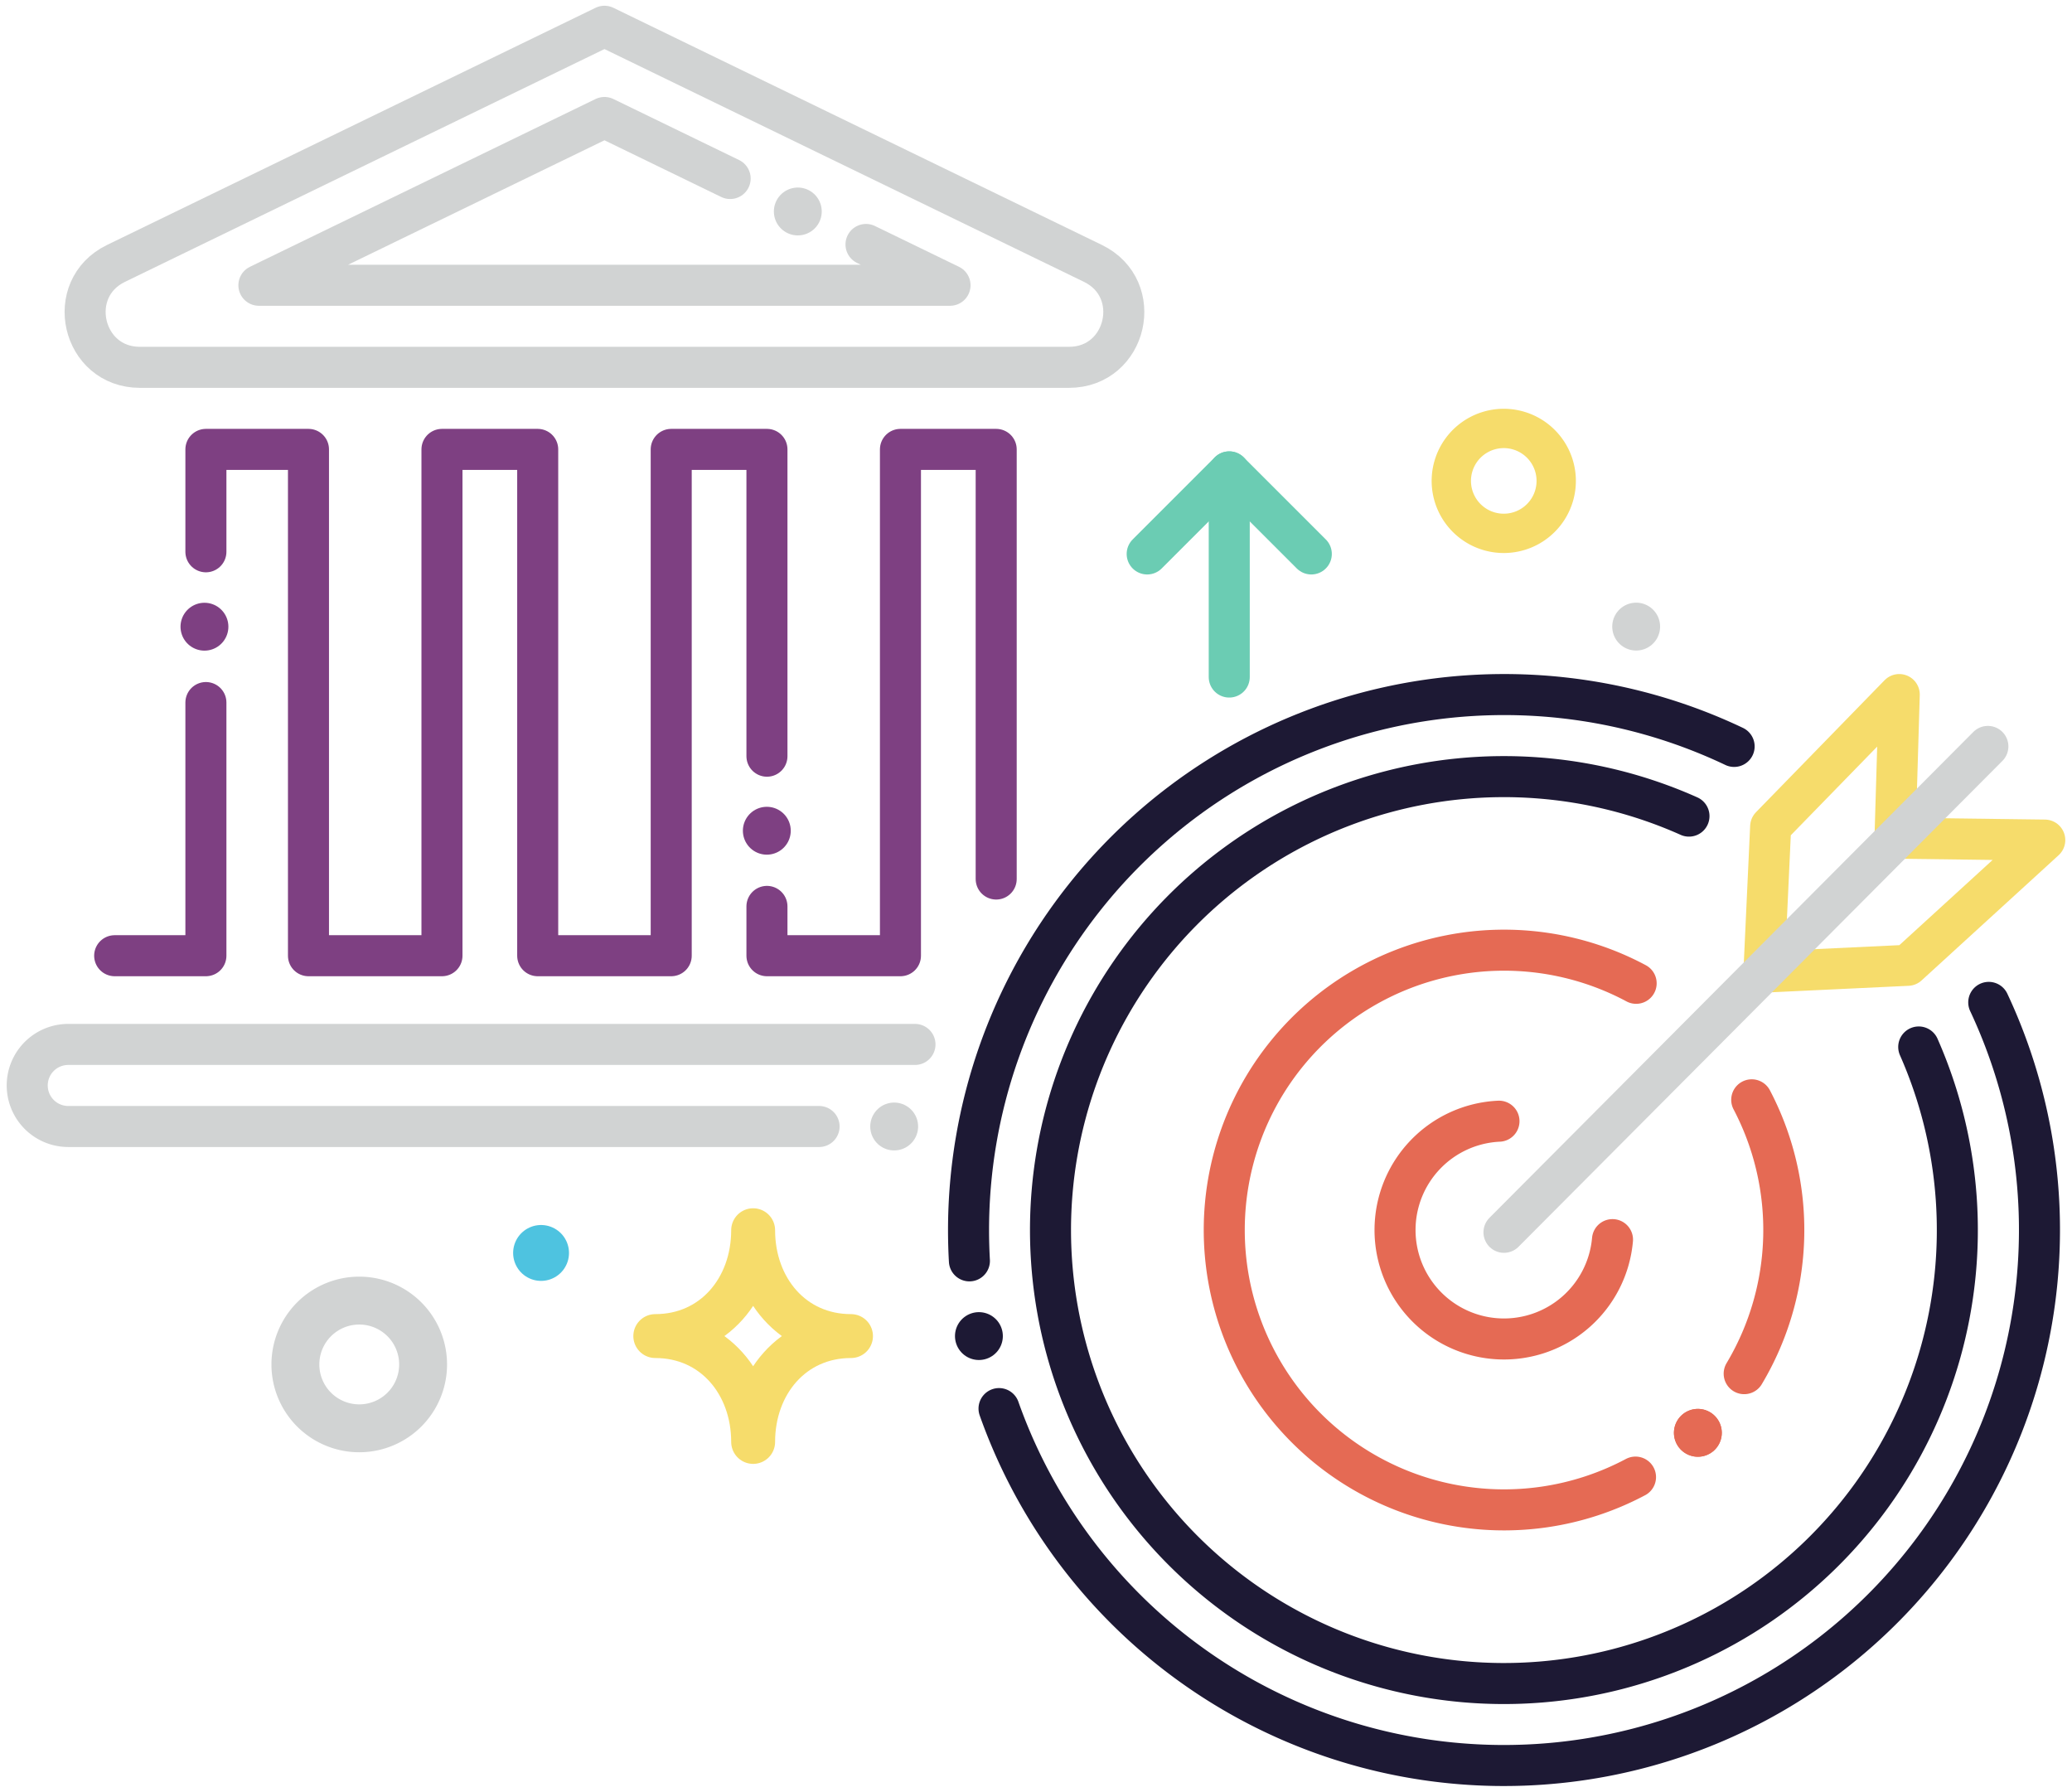
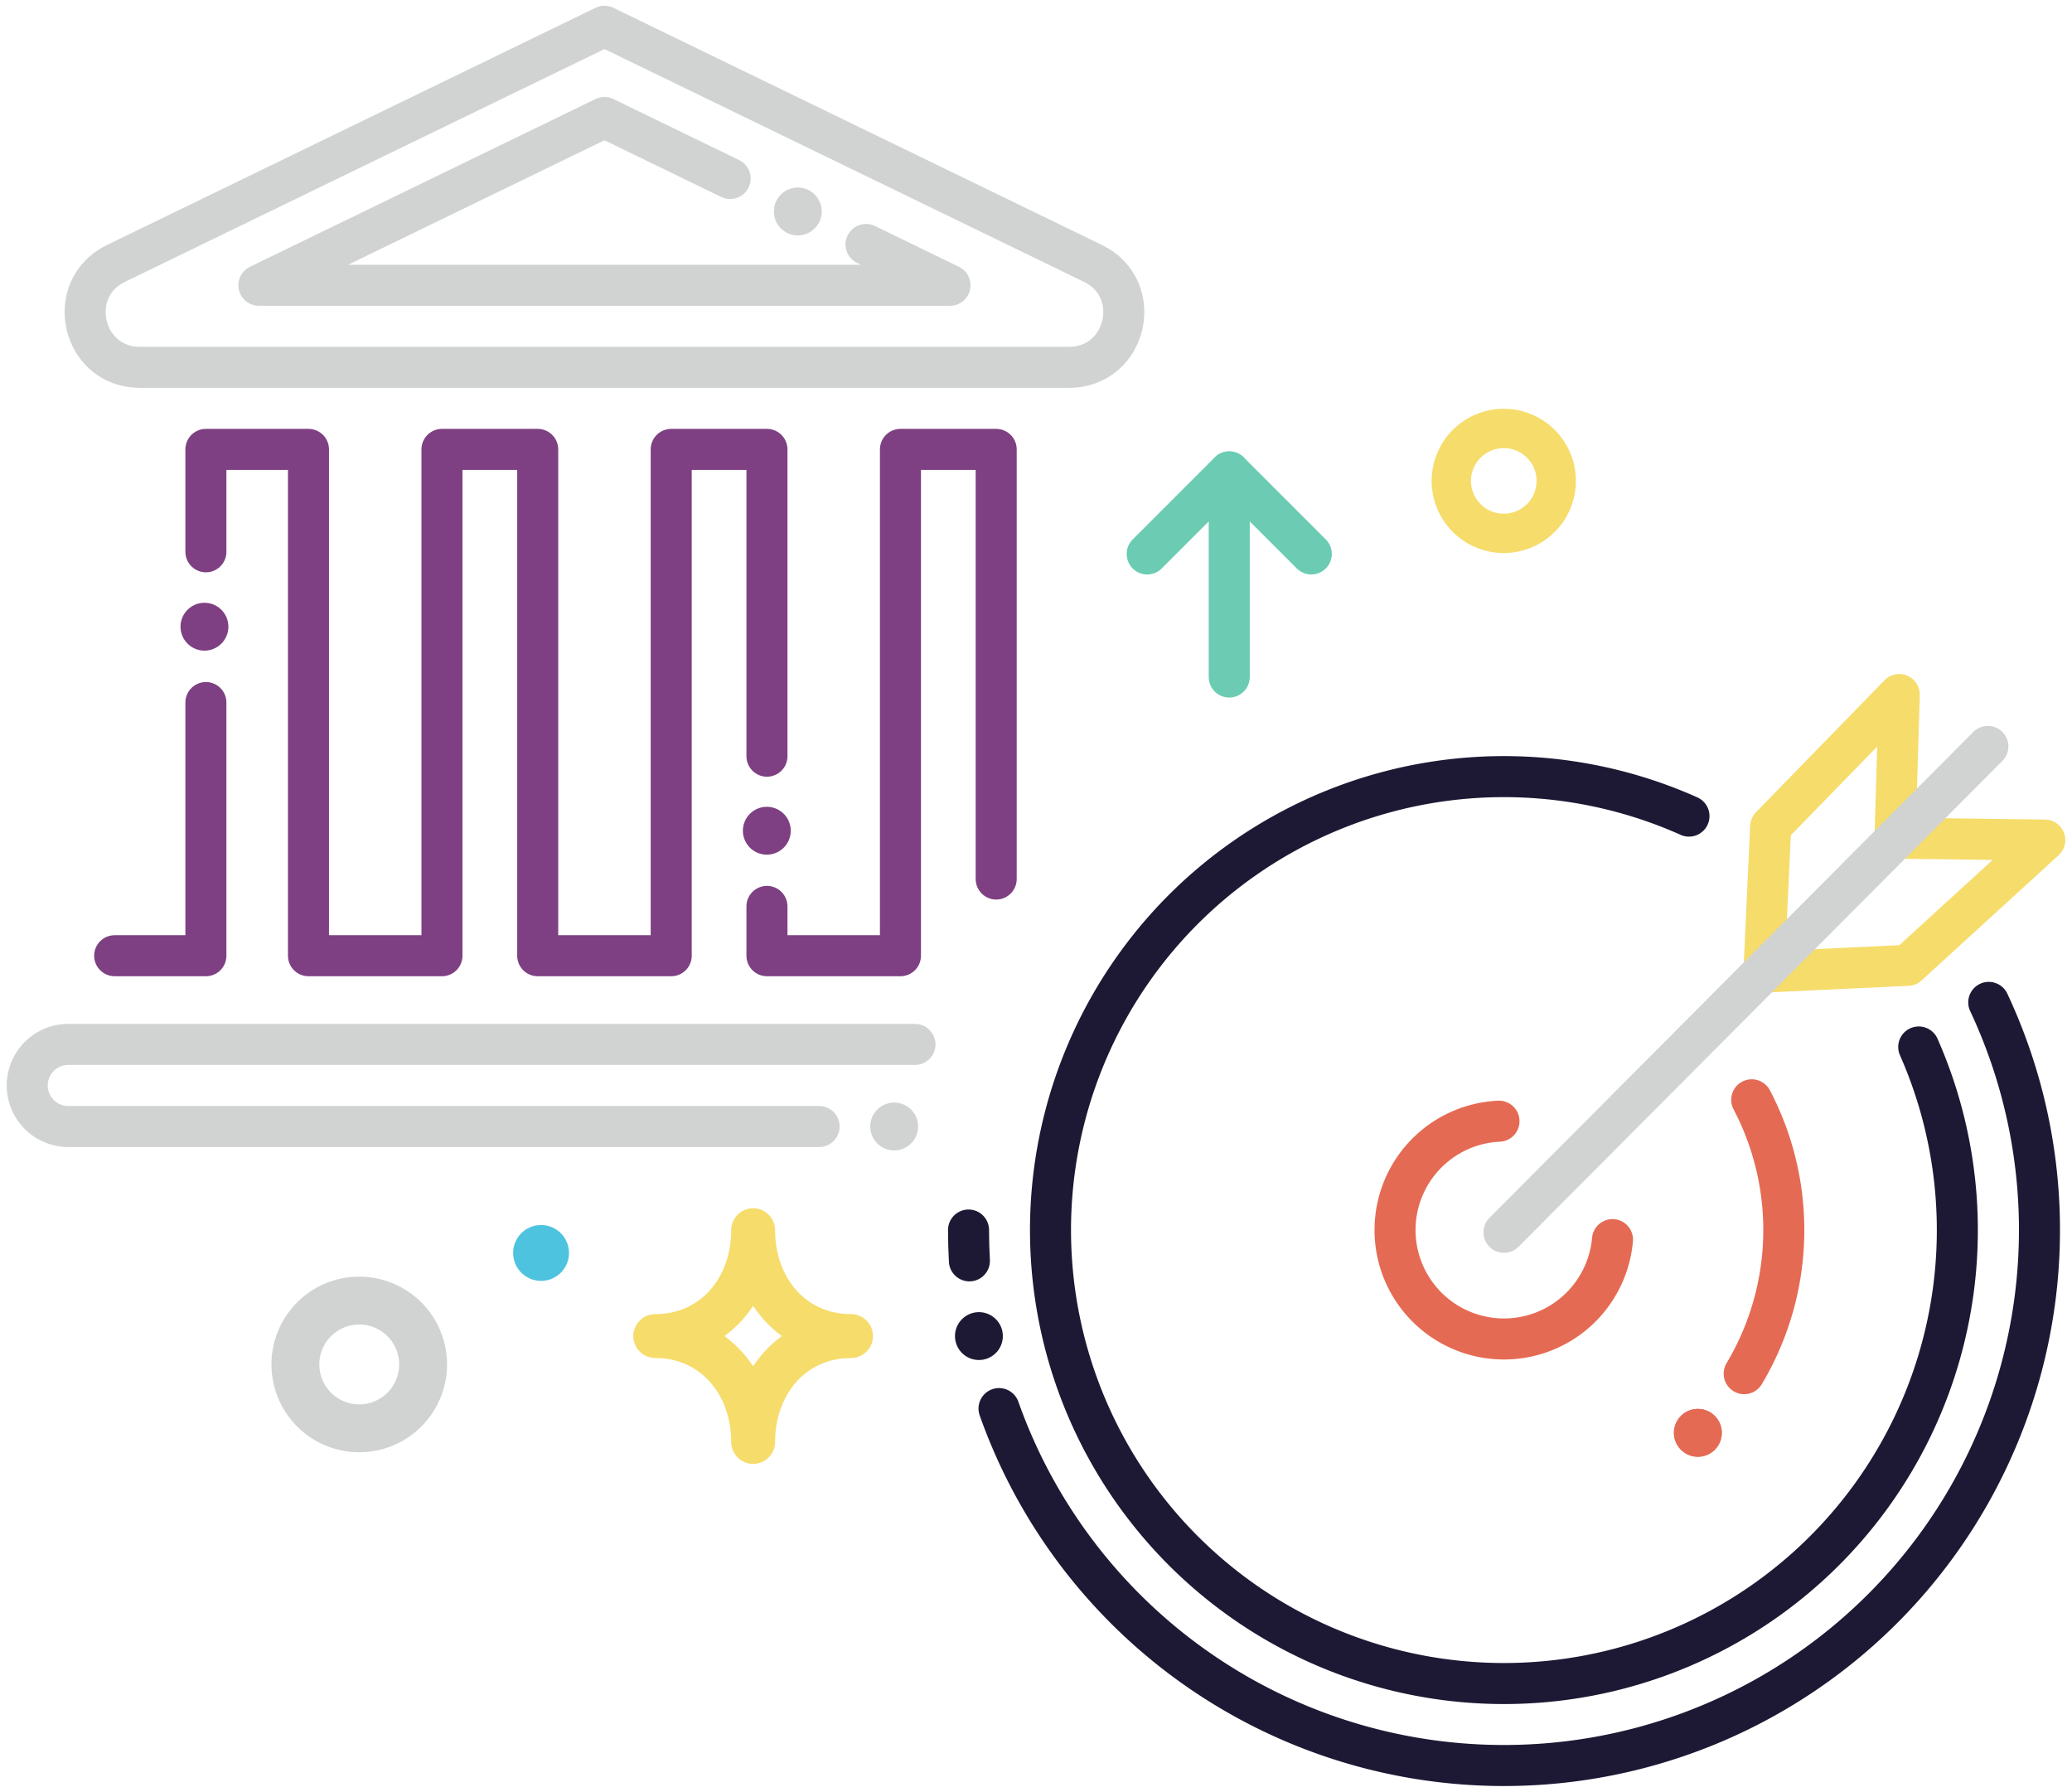
<svg xmlns="http://www.w3.org/2000/svg" id="Layer_1" data-name="Layer 1" viewBox="0 0 303 262">
  <defs>
    <style>.cls-1,.cls-10,.cls-11,.cls-12,.cls-13,.cls-14,.cls-2,.cls-3,.cls-4,.cls-5,.cls-6,.cls-7,.cls-8,.cls-9{fill:none;stroke-linecap:round;stroke-linejoin:round;}.cls-1,.cls-5,.cls-7{stroke:#d1d3d3;}.cls-1,.cls-10,.cls-13,.cls-9{stroke-width:7px;}.cls-14,.cls-2,.cls-4{stroke:#f6dc6b;}.cls-2{stroke-width:5.75px;}.cls-3{stroke:#6bccb3;}.cls-11,.cls-12,.cls-14,.cls-3,.cls-7,.cls-8{stroke-width:6px;}.cls-4{stroke-width:6.42px;}.cls-5{stroke-width:7.003px;}.cls-6{stroke:#4ec3e0;stroke-width:8.171px;}.cls-8,.cls-9{stroke:#7e4082;}.cls-10,.cls-11{stroke:#e56a54;}.cls-12,.cls-13{stroke:#1d1934;}</style>
  </defs>
  <title>504_program_illustration</title>
-   <line class="cls-1" x1="239.266" y1="91.625" x2="239.266" y2="91.625" />
  <path class="cls-2" d="M223.605,77.038a7.67,7.67,0,1,0-10.419-3.017h0l.009.017A7.67,7.67,0,0,0,223.605,77.038Z" />
  <line class="cls-3" x1="191.759" y1="81.001" x2="179.759" y2="69.001" />
  <line class="cls-3" x1="179.759" y1="69.001" x2="167.759" y2="81.001" />
  <line class="cls-3" x1="179.759" y1="70.32" x2="179.759" y2="99.001" />
  <path class="cls-4" d="M95.826,195.367h0c8.548,0,14.31-6.93,14.31-15.478h0c0,8.548,5.762,15.478,14.31,15.478h0c-8.548,0-14.31,6.93-14.31,15.478h0c0-8.548-5.762-15.478-14.31-15.478Z" />
  <path class="cls-5" d="M59.137,206.12a9.338,9.338,0,1,0-13.206,0A9.341,9.341,0,0,0,59.137,206.12Z" />
  <line class="cls-6" x1="79.123" y1="183.212" x2="79.123" y2="183.212" />
  <path class="cls-7" d="M88.394,3.841,16.965,38.515c-7.64,3.709-4.999,15.197,3.494,15.197h135.87c8.493,0,11.134-11.488,3.494-15.197Z" />
  <polyline class="cls-7" points="126.64 35.746 138.929 41.712 37.859 41.712 88.394 17.179 106.774 26.102" />
  <path class="cls-7" d="M119.778,164.721H9.981a6,6,0,0,1-6-6h0a6,6,0,0,1,6-6h123.82" />
  <polyline class="cls-8" points="112.155 132.538 112.155 139.749 131.678 139.749 131.678 65.712 145.678 65.712 145.678 128.535" />
  <polyline class="cls-8" points="30.11 80.685 30.11 65.712 45.11 65.712 45.11 139.749 64.632 139.749 64.632 65.712 78.632 65.712 78.632 139.749 98.155 139.749 98.155 65.712 112.155 65.712 112.155 110.574" />
  <polyline class="cls-8" points="16.769 139.749 30.11 139.749 30.11 102.73" />
  <line class="cls-1" x1="116.668" y1="30.923" x2="116.668" y2="30.923" />
  <line class="cls-9" x1="29.898" y1="91.639" x2="29.898" y2="91.639" />
  <line class="cls-9" x1="112.136" y1="121.473" x2="112.136" y2="121.473" />
  <line class="cls-1" x1="130.76" y1="164.721" x2="130.76" y2="164.721" />
  <line class="cls-10" x1="248.288" y1="209.513" x2="248.288" y2="209.513" />
  <path class="cls-11" d="M235.804,181.264a15.931,15.931,0,1,1-16.6-17.318" />
  <path class="cls-11" d="M256.165,160.82a40.978,40.978,0,0,1-1.103,40.042" />
-   <path class="cls-11" d="M239.169,215.988a40.921,40.921,0,1,1,.093-72.205" />
  <line class="cls-10" x1="248.288" y1="209.513" x2="248.288" y2="209.513" />
-   <path class="cls-12" d="M141.762,184.368q-.127-2.238-.128-4.508a78.334,78.334,0,0,1,111.956-70.716" />
+   <path class="cls-12" d="M141.762,184.368q-.127-2.238-.128-4.508" />
  <path class="cls-12" d="M290.826,146.574A78.318,78.318,0,1,1,146.094,205.97" />
  <line class="cls-13" x1="143.152" y1="195.367" x2="143.152" y2="195.367" />
  <path class="cls-12" d="M280.587,153.093a66.306,66.306,0,1,1-33.599-33.758" />
  <polygon class="cls-14" points="277.739 101.561 258.933 120.862 257.948 142.145 278.976 141.152 299.019 122.841 277.115 122.561 277.739 101.561" />
  <line class="cls-7" x1="219.934" y1="180.194" x2="290.698" y2="109.144" />
</svg>